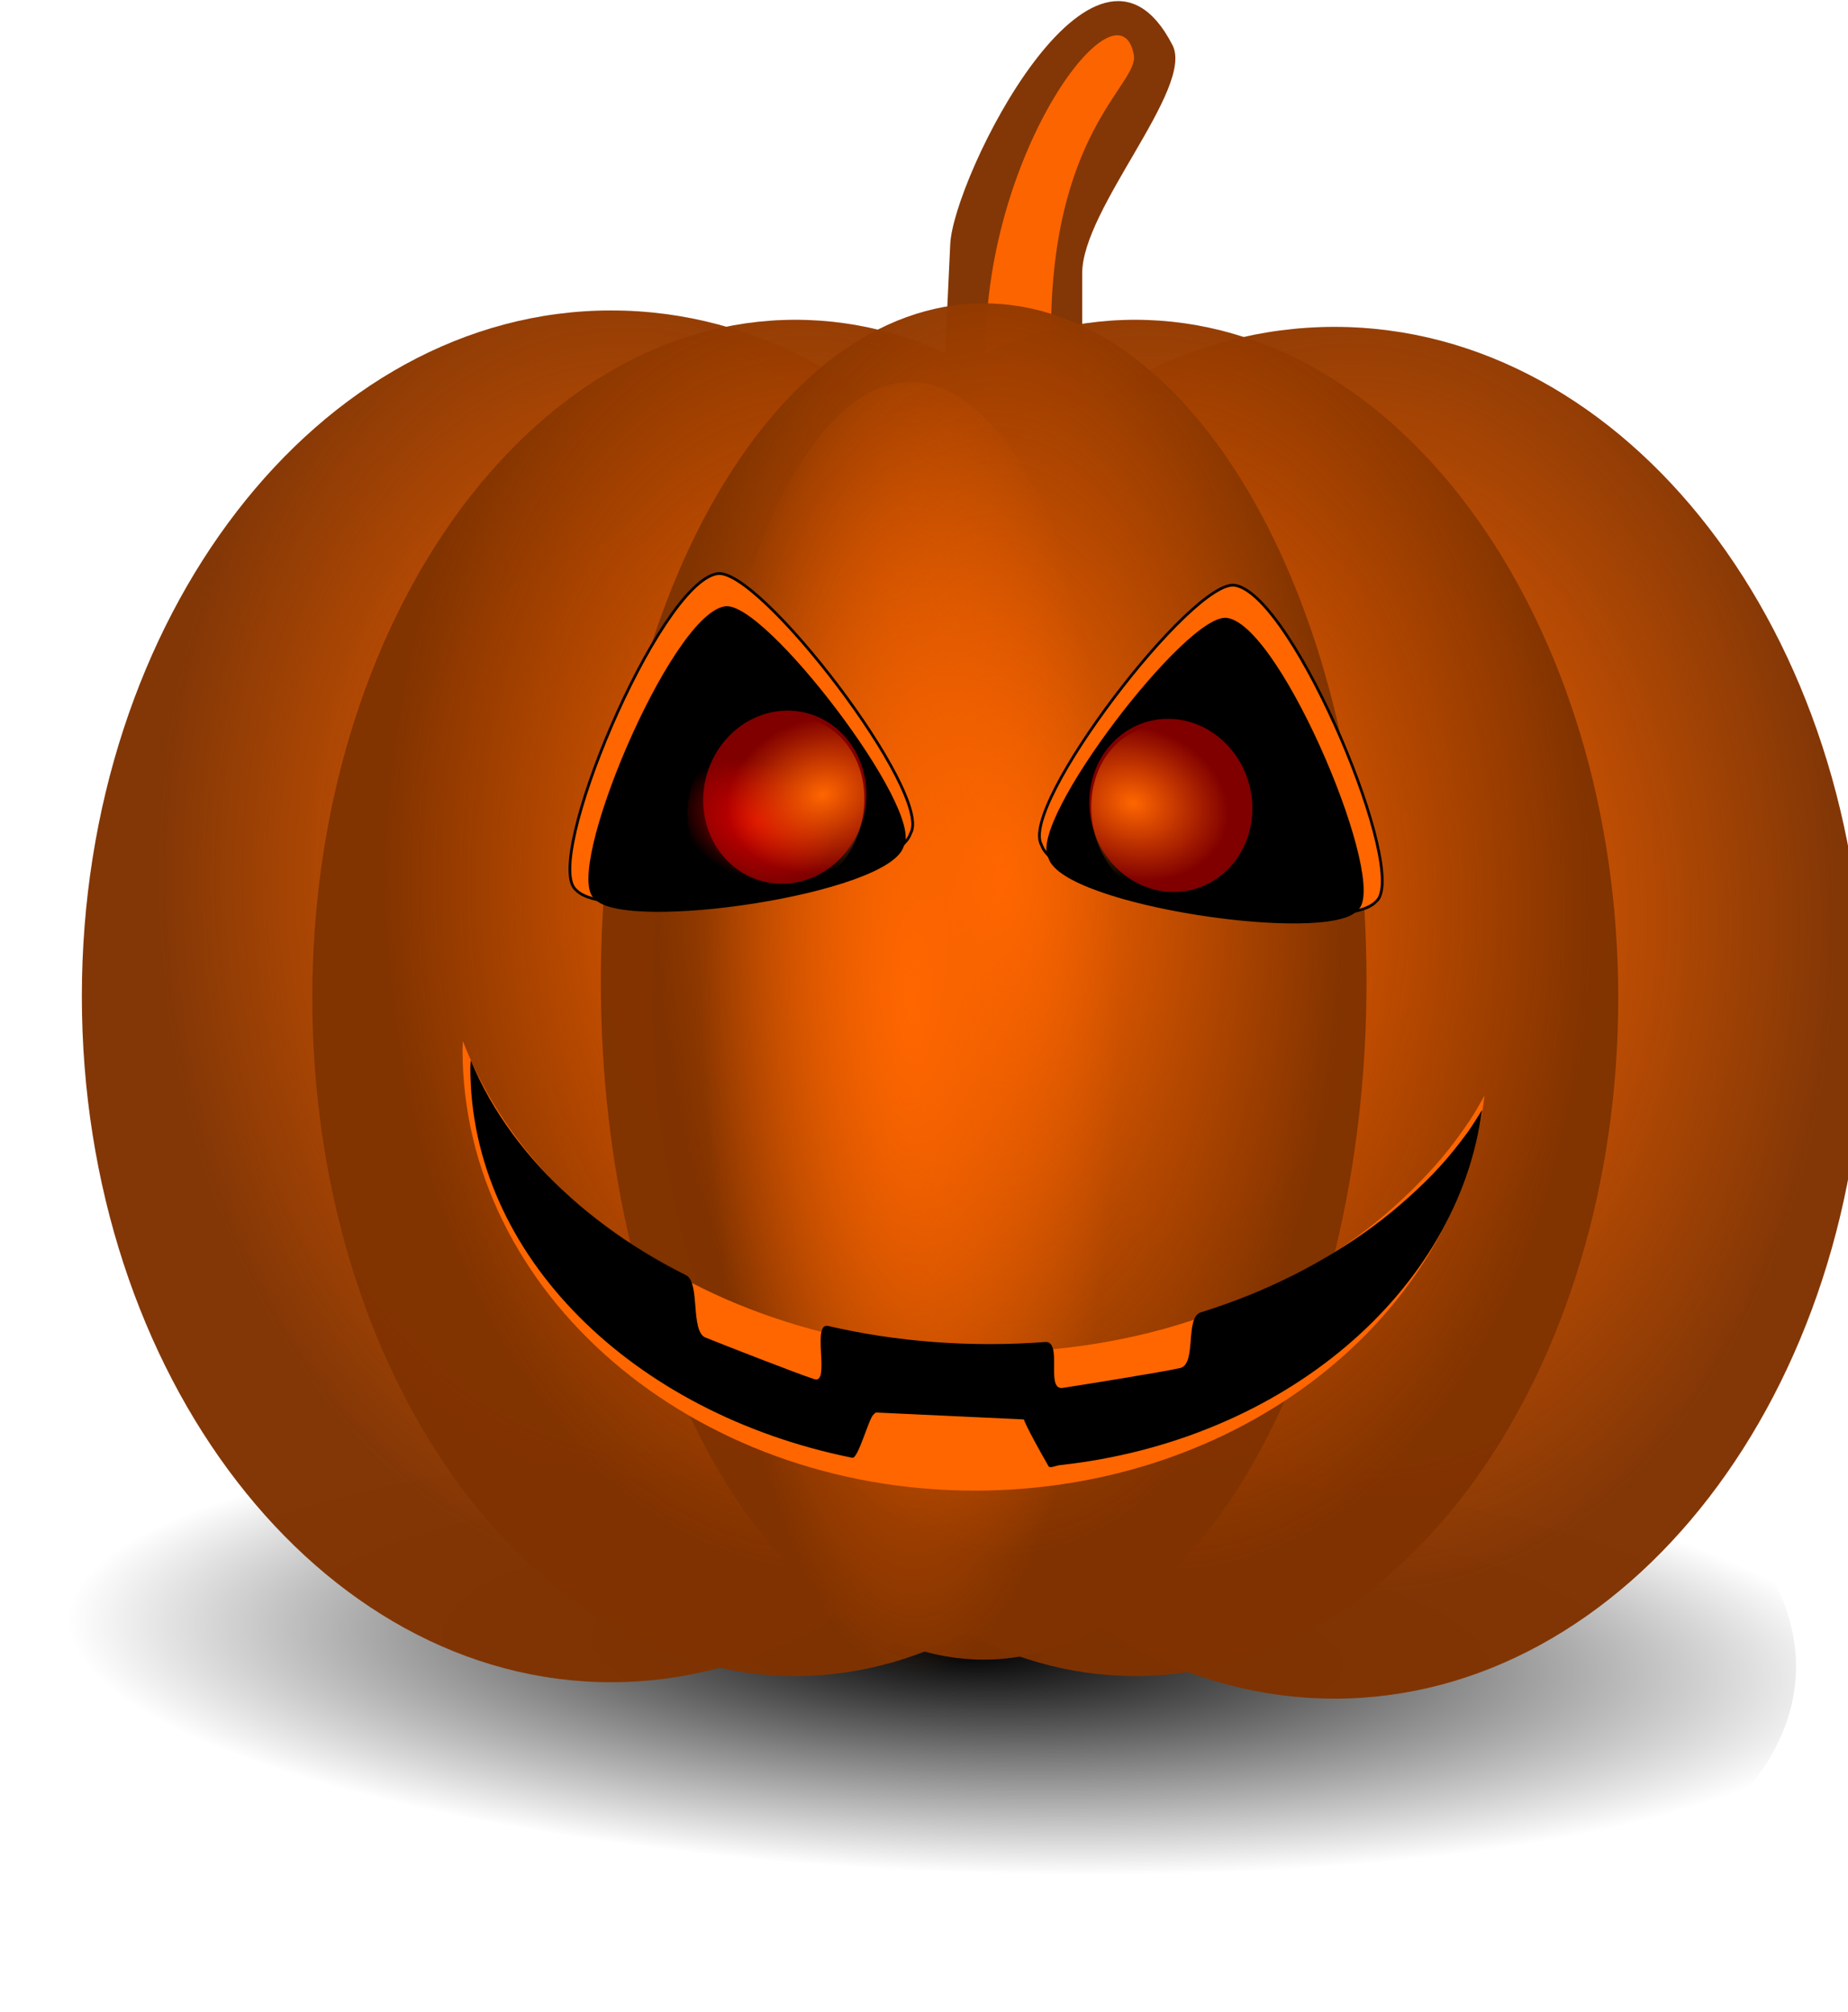
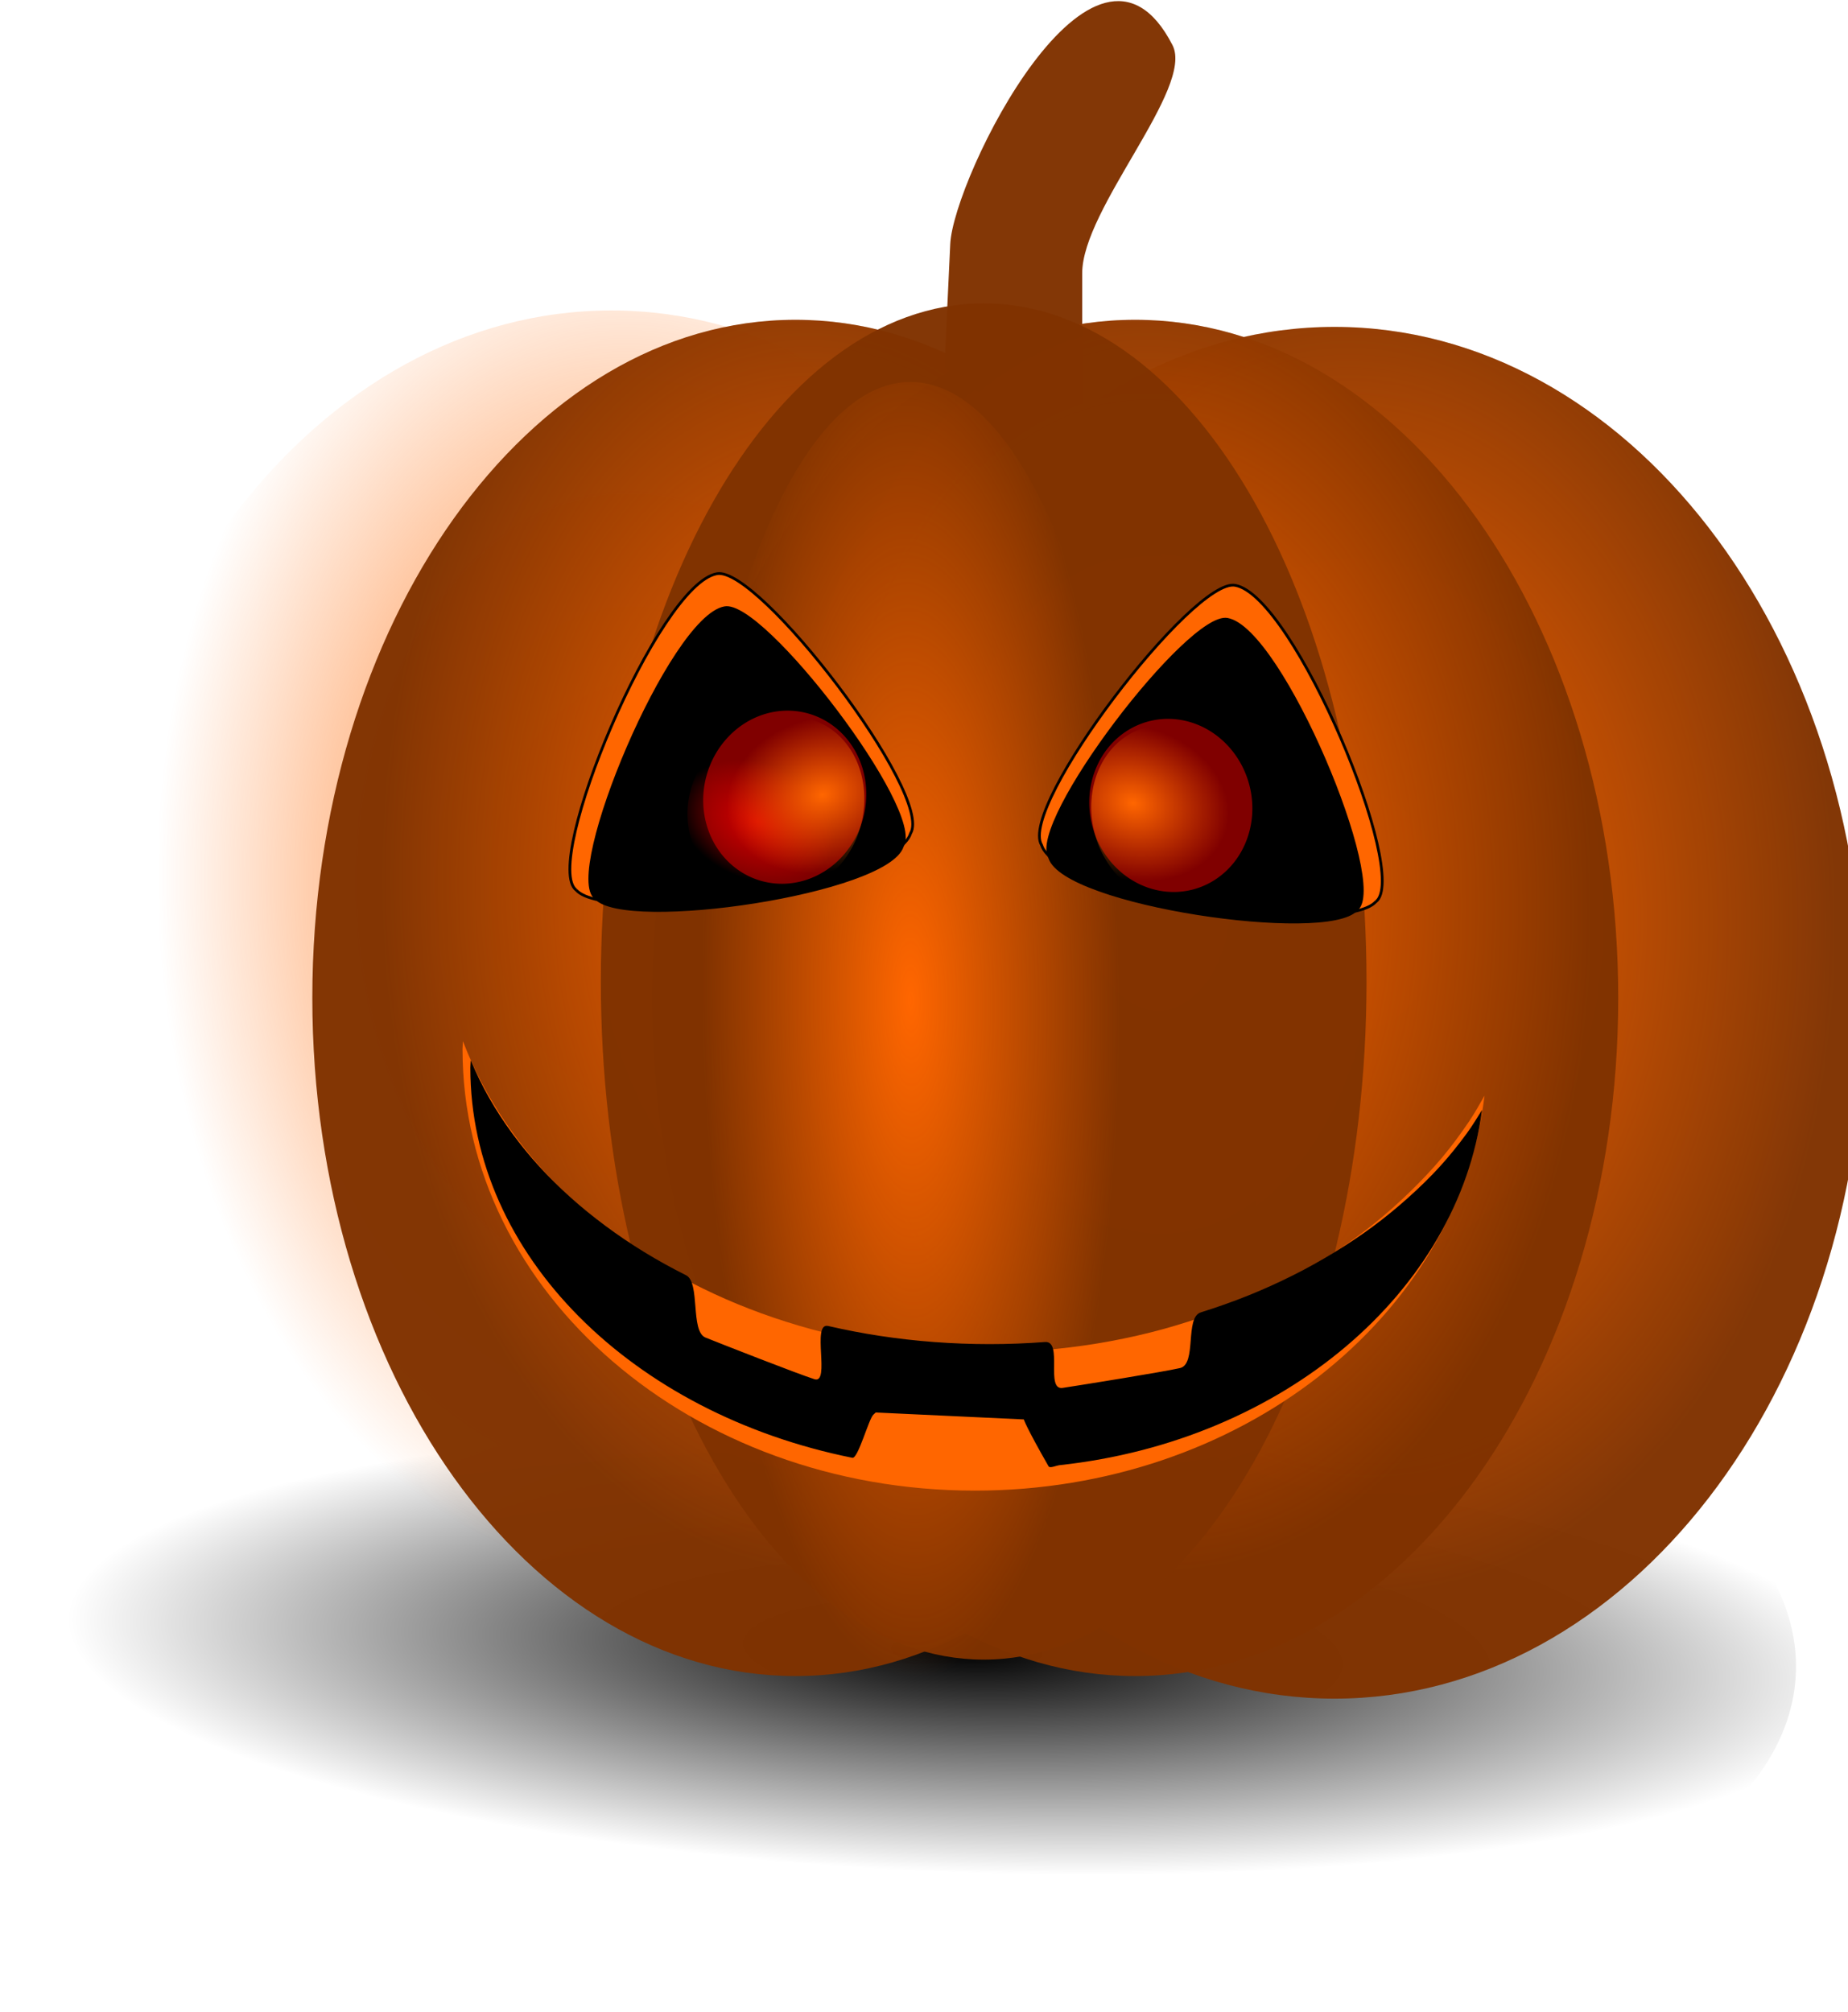
<svg xmlns="http://www.w3.org/2000/svg" xmlns:xlink="http://www.w3.org/1999/xlink" id="svg5841" viewBox="0 0 674.51 734.37" version="1.1">
  <defs id="defs3">
    <filter id="filter5131-6" color-interpolation-filters="sRGB">
      <feGaussianBlur id="feGaussianBlur5133-6" stdDeviation="1.121" />
    </filter>
    <radialGradient id="radialGradient5323-6" xlink:href="#linearGradient5091-8" gradientUnits="userSpaceOnUse" cy="633.7" cx="941.09" gradientTransform="matrix(.667 .067 -.093 .929 372.55 -17.627)" r="14.493" />
    <linearGradient id="linearGradient5091-8">
      <stop id="stop5093-9" style="stop-color:#d40000" offset="0" />
      <stop id="stop5095-3" style="stop-color:#d40000;stop-opacity:0" offset="1" />
    </linearGradient>
    <radialGradient id="radialGradient5325-4" xlink:href="#linearGradient4119-0" gradientUnits="userSpaceOnUse" cy="289.49" cx="431.79" gradientTransform="matrix(.571 .929 -.73 .449 396.38 -239.23)" r="38.26" />
    <linearGradient id="linearGradient4119-0">
      <stop id="stop4121-5" style="stop-color:#ff6600" offset="0" />
      <stop id="stop4123-0" style="stop-color:#ff6600;stop-opacity:0" offset="1" />
    </linearGradient>
    <radialGradient id="radialGradient5528-9" xlink:href="#linearGradient4119-0" gradientUnits="userSpaceOnUse" cy="4582.6" cx="1725" gradientTransform="matrix(4.755 -.347 .22 15.446 -8810.1 -69761)" r="16.02" />
    <radialGradient id="radialGradient5311-4" xlink:href="#linearGradient4119-0" gradientUnits="userSpaceOnUse" cy="4582.6" cx="1725" gradientTransform="matrix(.903 -.039 .042 1.74 -24.752 -3326.9)" r="16.02" />
    <filter id="filter5423-2" height="1.135" width="1.37" color-interpolation-filters="sRGB" y="-.068" x="-.185">
      <feGaussianBlur id="feGaussianBlur5425-5" stdDeviation="3.819" />
    </filter>
    <radialGradient id="radialGradient7514" gradientUnits="userSpaceOnUse" cy="-325.67" cx="1239" gradientTransform="matrix(.087 -1.266 5.144 .201 1988.3 2294.6)" r="63.797">
      <stop id="stop5201-3" style="stop-color:#000000" offset="0" />
      <stop id="stop5203-9" style="stop-color:#000000;stop-opacity:0" offset="1" />
    </radialGradient>
  </defs>
  <g id="layer1" transform="translate(-68.015 -57.844)">
    <g id="g7763">
      <path id="path5207" style="fill:url(#radialGradient7514)" d="m412.21 512.17c180.79 12.12 320 84.24 310.92 161.09-9.07 76.85-162.99 129.33-343.78 117.21s-319.99-84.24-310.92-161.09c9.079-76.85 162.99-129.32 343.78-117.21z" />
      <path id="path5209" style="fill-opacity:.976;fill:#803300" d="m495.97 74.318c8.04 15.675-32.957 59.607-32.957 83.268v80.675c0 23.662-14.322 42.71-32.113 42.71-17.79 0-21.386-20.047-20.281-43.675l4.225-90.332c1.132-24.196 52.682-128.1 81.126-72.645z" />
      <g id="g5211" transform="matrix(10.186 0 0 10.186 -17194 -46294)">
-         <path id="path5213" style="fill-opacity:.976;fill:#803300" d="m1740.7 4583.8c0 15.407-7.173 27.898-16.02 27.898-8.848 0-16.02-12.49-16.02-27.898 0-15.407 7.173-27.898 16.02-27.898 8.848 0 16.02 12.49 16.02 27.898z" transform="matrix(1.184 0 0 .881 -325.44 547.92)" />
        <path id="path5215" style="fill:url(#radialGradient5311-4)" d="m1740.7 4583.8c0 15.407-7.173 27.898-16.02 27.898-8.848 0-16.02-12.49-16.02-27.898 0-15.407 7.173-27.898 16.02-27.898 8.848 0 16.02 12.49 16.02 27.898z" transform="matrix(1.184 0 0 .881 -325.44 547.92)" />
        <path id="path5217" style="fill:url(#radialGradient5311-4)" d="m1740.7 4583.8c0 15.407-7.173 27.898-16.02 27.898-8.848 0-16.02-12.49-16.02-27.898 0-15.407 7.173-27.898 16.02-27.898 8.848 0 16.02 12.49 16.02 27.898z" transform="matrix(1.184 0 0 .881 -325.44 547.92)" />
      </g>
-       <path id="path5219" style="filter:url(#filter5423-2);fill-opacity:.976;fill:#ff6600" d="m1338-1522.2c1.875 7.602-28.56 19.498-27.625 73.127l0.642 36.838c0.186 10.615-0.521 20.448-8.351 20.448-7.83 0-14.134-8.546-14.134-19.163v-36.196c0-50.974 44.508-95.153 49.467-75.054z" transform="matrix(1.093 0 0 1.435 -980.59 2262.2)" />
      <g id="g5221" transform="matrix(10.186 0 0 10.186 -16930 -46288)">
        <path id="path5223" style="fill-opacity:.976;fill:#803300" d="m1740.7 4583.8c0 15.407-7.173 27.898-16.02 27.898-8.848 0-16.02-12.49-16.02-27.898 0-15.407 7.173-27.898 16.02-27.898 8.848 0 16.02 12.49 16.02 27.898z" transform="matrix(1.184 0 0 .881 -325.44 547.92)" />
-         <path id="path5225" style="fill:url(#radialGradient5311-4)" d="m1740.7 4583.8c0 15.407-7.173 27.898-16.02 27.898-8.848 0-16.02-12.49-16.02-27.898 0-15.407 7.173-27.898 16.02-27.898 8.848 0 16.02 12.49 16.02 27.898z" transform="matrix(1.184 0 0 .881 -325.44 547.92)" />
        <path id="path5227" style="fill:url(#radialGradient5311-4)" d="m1740.7 4583.8c0 15.407-7.173 27.898-16.02 27.898-8.848 0-16.02-12.49-16.02-27.898 0-15.407 7.173-27.898 16.02-27.898 8.848 0 16.02 12.49 16.02 27.898z" transform="matrix(1.184 0 0 .881 -325.44 547.92)" />
      </g>
      <g id="g5229" transform="matrix(9.296 0 0 10.071 -15599 -45766)">
        <path id="path5231" style="fill-opacity:.976;fill:#803300" d="m1740.7 4583.8c0 15.407-7.173 27.898-16.02 27.898-8.848 0-16.02-12.49-16.02-27.898 0-15.407 7.173-27.898 16.02-27.898 8.848 0 16.02 12.49 16.02 27.898z" transform="matrix(1.184 0 0 .881 -325.44 547.92)" />
        <path id="path5233" style="fill:url(#radialGradient5311-4)" d="m1740.7 4583.8c0 15.407-7.173 27.898-16.02 27.898-8.848 0-16.02-12.49-16.02-27.898 0-15.407 7.173-27.898 16.02-27.898 8.848 0 16.02 12.49 16.02 27.898z" transform="matrix(1.184 0 0 .881 -325.44 547.92)" />
        <path id="path5235" style="fill:url(#radialGradient5311-4)" d="m1740.7 4583.8c0 15.407-7.173 27.898-16.02 27.898-8.848 0-16.02-12.49-16.02-27.898 0-15.407 7.173-27.898 16.02-27.898 8.848 0 16.02 12.49 16.02 27.898z" transform="matrix(1.184 0 0 .881 -325.44 547.92)" />
      </g>
      <g id="g5237" transform="matrix(9.296 0 0 10.071 -15475 -45766)">
        <path id="path5239" style="fill-opacity:.976;fill:#803300" d="m1740.7 4583.8c0 15.407-7.173 27.898-16.02 27.898-8.848 0-16.02-12.49-16.02-27.898 0-15.407 7.173-27.898 16.02-27.898 8.848 0 16.02 12.49 16.02 27.898z" transform="matrix(1.184 0 0 .881 -325.44 547.92)" />
        <path id="path5241" style="fill:url(#radialGradient5311-4)" d="m1740.7 4583.8c0 15.407-7.173 27.898-16.02 27.898-8.848 0-16.02-12.49-16.02-27.898 0-15.407 7.173-27.898 16.02-27.898 8.848 0 16.02 12.49 16.02 27.898z" transform="matrix(1.184 0 0 .881 -325.44 547.92)" />
        <path id="path5243" style="fill:url(#radialGradient5311-4)" d="m1740.7 4583.8c0 15.407-7.173 27.898-16.02 27.898-8.848 0-16.02-12.49-16.02-27.898 0-15.407 7.173-27.898 16.02-27.898 8.848 0 16.02 12.49 16.02 27.898z" transform="matrix(1.184 0 0 .881 -325.44 547.92)" />
      </g>
      <g id="g5245" transform="matrix(7.367 0 0 10.071 -12219 -45772)">
        <path id="path5247" style="fill-opacity:.976;fill:#803300" d="m1740.7 4583.8c0 15.407-7.173 27.898-16.02 27.898-8.848 0-16.02-12.49-16.02-27.898 0-15.407 7.173-27.898 16.02-27.898 8.848 0 16.02 12.49 16.02 27.898z" transform="matrix(1.184 0 0 .881 -325.44 547.92)" />
-         <path id="path5249" style="fill:url(#radialGradient5311-4)" d="m1740.7 4583.8c0 15.407-7.173 27.898-16.02 27.898-8.848 0-16.02-12.49-16.02-27.898 0-15.407 7.173-27.898 16.02-27.898 8.848 0 16.02 12.49 16.02 27.898z" transform="matrix(1.184 0 0 .881 -325.44 547.92)" />
        <path id="path5251" style="fill:url(#radialGradient5311-4)" d="m1740.7 4583.8c0 15.407-7.173 27.898-16.02 27.898-8.848 0-16.02-12.49-16.02-27.898 0-15.407 7.173-27.898 16.02-27.898 8.848 0 16.02 12.49 16.02 27.898z" transform="matrix(1.184 0 0 .881 -325.44 547.92)" />
      </g>
      <path id="path5253" style="fill:url(#radialGradient5528-9)" d="m484.67 444.87c0 136.74-37.762 247.59-84.344 247.59s-84.344-110.85-84.344-247.59 37.762-247.59 84.344-247.59 84.344 110.85 84.344 247.59z" />
      <path id="path5257" style="stroke:#000000;stroke-width:1px;fill:#ff6600" d="m278.35 382.75c-12.755-9.502 29.859-111.64 51.318-115.49 15.2-2.932 79.292 80.766 70.689 94.811-5.805 18.609-110.13 33.86-122.01 20.676z" />
      <path id="path5259" style="stroke:#000000;stroke-width:1px;fill:#000000" d="m285.43 385.64c-11.703-8.718 27.396-102.43 47.086-105.96 13.947-2.69 72.753 74.101 64.859 86.988-5.326 17.074-101.05 31.066-111.95 18.97z" />
-       <path id="path5261" style="fill:#ff6600" d="m236.98 437.9c-0.022 0.981-0.145 1.946-0.145 2.931 0 88.981 83.731 161.11 187.02 161.11 96.638 0 176.16-63.152 186-144.16-1.805 3.143-3.559 6.321-5.603 9.35-3.082 4.566-6.372 9.042-9.97 13.327-3.597 4.286-7.491 8.372-11.571 12.35-4.08 3.979-8.352 7.799-12.88 11.443-4.528 3.644-9.32 7.113-14.263 10.397-4.943 3.283-10.03 6.385-15.355 9.28-5.325 2.895-10.846 5.614-16.519 8.094-5.673 2.48-11.551 4.73-17.538 6.768-5.987 2.038-12.07 3.873-18.338 5.442-6.268 1.569-12.696 2.904-19.211 3.977-6.515 1.073-13.137 1.892-19.866 2.442-6.729 0.55-13.539 0.837-20.449 0.837-6.91 0-13.792-0.287-20.521-0.837-6.729-0.55-13.351-1.369-19.867-2.442-6.515-1.073-12.871-2.408-19.139-3.977-6.268-1.569-12.424-3.404-18.411-5.442-5.987-2.038-11.792-4.288-17.465-6.768-5.673-2.48-11.194-5.199-16.519-8.094-5.325-2.895-10.484-5.997-15.428-9.28-4.943-3.283-9.662-6.752-14.19-10.397-4.528-3.644-8.874-7.465-12.953-11.443-4.08-3.979-7.901-8.065-11.498-12.35-3.597-4.286-6.961-8.761-10.042-13.327-3.082-4.566-5.909-9.276-8.441-14.095-2.532-4.819-4.745-9.748-6.695-14.793-0.046-0.117-0.101-0.232-0.147-0.349z" />
+       <path id="path5261" style="fill:#ff6600" d="m236.98 437.9c-0.022 0.981-0.145 1.946-0.145 2.931 0 88.981 83.731 161.11 187.02 161.11 96.638 0 176.16-63.152 186-144.16-1.805 3.143-3.559 6.321-5.603 9.35-3.082 4.566-6.372 9.042-9.97 13.327-3.597 4.286-7.491 8.372-11.571 12.35-4.08 3.979-8.352 7.799-12.88 11.443-4.528 3.644-9.32 7.113-14.263 10.397-4.943 3.283-10.03 6.385-15.355 9.28-5.325 2.895-10.846 5.614-16.519 8.094-5.673 2.48-11.551 4.73-17.538 6.768-5.987 2.038-12.07 3.873-18.338 5.442-6.268 1.569-12.696 2.904-19.211 3.977-6.515 1.073-13.137 1.892-19.866 2.442-6.729 0.55-13.539 0.837-20.449 0.837-6.91 0-13.792-0.287-20.521-0.837-6.729-0.55-13.351-1.369-19.867-2.442-6.515-1.073-12.871-2.408-19.139-3.977-6.268-1.569-12.424-3.404-18.411-5.442-5.987-2.038-11.792-4.288-17.465-6.768-5.673-2.48-11.194-5.199-16.519-8.094-5.325-2.895-10.484-5.997-15.428-9.28-4.943-3.283-9.662-6.752-14.19-10.397-4.528-3.644-8.874-7.465-12.953-11.443-4.08-3.979-7.901-8.065-11.498-12.35-3.597-4.286-6.961-8.761-10.042-13.327-3.082-4.566-5.909-9.276-8.441-14.095-2.532-4.819-4.745-9.748-6.695-14.793-0.046-0.117-0.101-0.232-0.147-0.349" />
      <path id="path5263" style="fill:#000000" d="m239.83 444.87c-0.022 0.894-0.145 1.774-0.145 2.673 0 68.634 59.289 126.28 139.44 142.42 2.076 0.418 5.995-14.282 7.671-15.745 3.663-3.196-0.186-0.84-0.186-0.84l55.083 2.574s0.896 2.902 9.029 17.094c0.503 0.877 2.732-0.257 4.09-0.404 82.055-8.894 145.43-63.644 154.13-129.64-1.787 2.866-3.523 5.764-5.547 8.527-3.05 4.164-6.308 8.246-9.869 12.154-3.561 3.908-7.415 7.635-11.454 11.263-4.038 3.628-8.268 7.112-12.75 10.436-4.482 3.324-9.226 6.487-14.119 9.482-4.893 2.994-9.928 5.823-15.199 8.463s-10.736 5.12-16.352 7.382c-5.615 2.262-11.434 4.314-17.361 6.173-5.926 1.859-1.361 18.891-7.566 20.322-6.204 1.431-36.388 6.262-42.838 7.241-6.45 0.979 0.229-17.247-6.432-16.746-6.661 0.502-13.402 0.764-20.242 0.764-6.84 0-13.652-0.262-20.314-0.764-6.661-0.502-13.216-1.248-19.665-2.227-6.449-0.979-12.74-2.196-18.945-3.627-6.204-1.431 0.935 21.289-4.991 19.43-5.927-1.859-34.171-12.945-39.786-15.207-5.615-2.262-1.818-20.1-7.088-22.74-5.271-2.64-10.378-5.469-15.271-8.463-4.893-2.994-9.565-6.158-14.047-9.482-4.482-3.324-8.784-6.808-12.822-10.436-4.038-3.628-7.821-7.355-11.382-11.263-3.561-3.909-6.891-7.99-9.941-12.154-3.05-4.164-5.85-8.46-8.356-12.854-2.507-4.395-4.698-8.89-6.627-13.49-0.048-0.107-0.099-0.211-0.145-0.318z" />
      <path id="path5265" style="stroke:#000000;stroke-width:1px;fill:#ff6600" d="m570.19 386.99c12.755-9.502-29.859-111.64-51.318-115.49-15.2-2.932-79.292 80.766-70.689 94.811 5.805 18.609 110.13 33.86 122.01 20.676z" />
      <path id="path5267" style="stroke:#000000;stroke-width:1px;fill:#000000" d="m563.1 389.87c11.703-8.718-27.396-102.43-47.086-105.96-13.947-2.69-72.753 74.101-64.859 86.988 5.326 17.074 101.05 31.066 111.95 18.97z" />
      <g id="g5269" transform="matrix(-.567 2.115 -2.115 -.567 2285.7 -1284.4)">
        <g id="g5271" transform="translate(9.662 26.088)">
          <path id="path5273" style="filter:url(#filter5131-6);fill:#800000" d="m953.65 632.67a14.493 13.527 0 1 1 -28.986 0 14.493 13.527 0 1 1 28.986 0z" />
          <path id="path5275" style="fill:url(#radialGradient5323-6)" d="m953.65 632.67a14.493 13.527 0 1 1 -28.986 0 14.493 13.527 0 1 1 28.986 0z" transform="translate(2.899 1.932)" />
        </g>
        <path id="path5277" style="fill:url(#radialGradient5325-4)" d="m478.25 305.43a38.26 32.794 0 1 1 -76.52 0 38.26 32.794 0 1 1 76.52 0z" transform="matrix(.389 0 0 .389 778.91 539.24)" />
        <path id="path5279" style="fill:url(#radialGradient5325-4)" d="m478.25 305.43a38.26 32.794 0 1 1 -76.52 0 38.26 32.794 0 1 1 76.52 0z" transform="matrix(.389 0 0 .389 778.91 539.24)" />
      </g>
      <g id="g5281" transform="matrix(.567 2.115 2.115 -.567 -1435.9 -1281.4)">
        <g id="g5283" transform="translate(9.662 26.088)">
          <path id="path5285" style="filter:url(#filter5131-6);fill:#800000" d="m953.65 632.67a14.493 13.527 0 1 1 -28.986 0 14.493 13.527 0 1 1 28.986 0z" />
          <path id="path5287" style="fill:url(#radialGradient5323-6)" d="m953.65 632.67a14.493 13.527 0 1 1 -28.986 0 14.493 13.527 0 1 1 28.986 0z" transform="translate(2.899 1.932)" />
        </g>
        <path id="path5289" style="fill:url(#radialGradient5325-4)" d="m478.25 305.43a38.26 32.794 0 1 1 -76.52 0 38.26 32.794 0 1 1 76.52 0z" transform="matrix(.389 0 0 .389 778.91 539.24)" />
        <path id="path5291" style="fill:url(#radialGradient5325-4)" d="m478.25 305.43a38.26 32.794 0 1 1 -76.52 0 38.26 32.794 0 1 1 76.52 0z" transform="matrix(.389 0 0 .389 778.91 539.24)" />
      </g>
    </g>
  </g>
</svg>